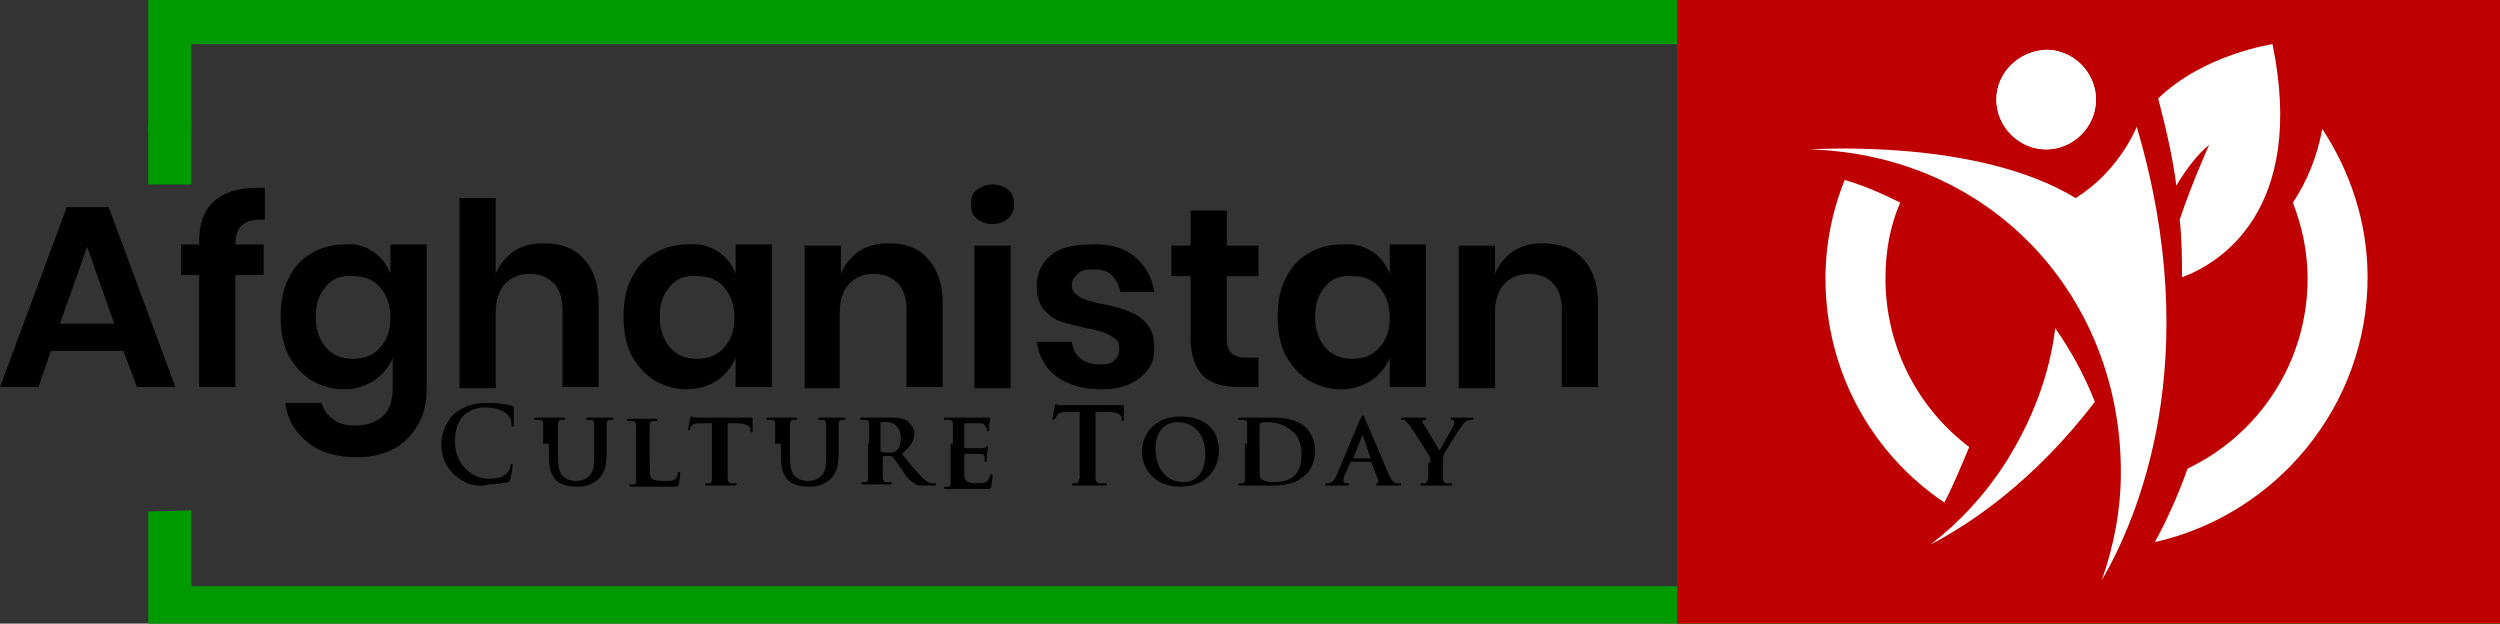
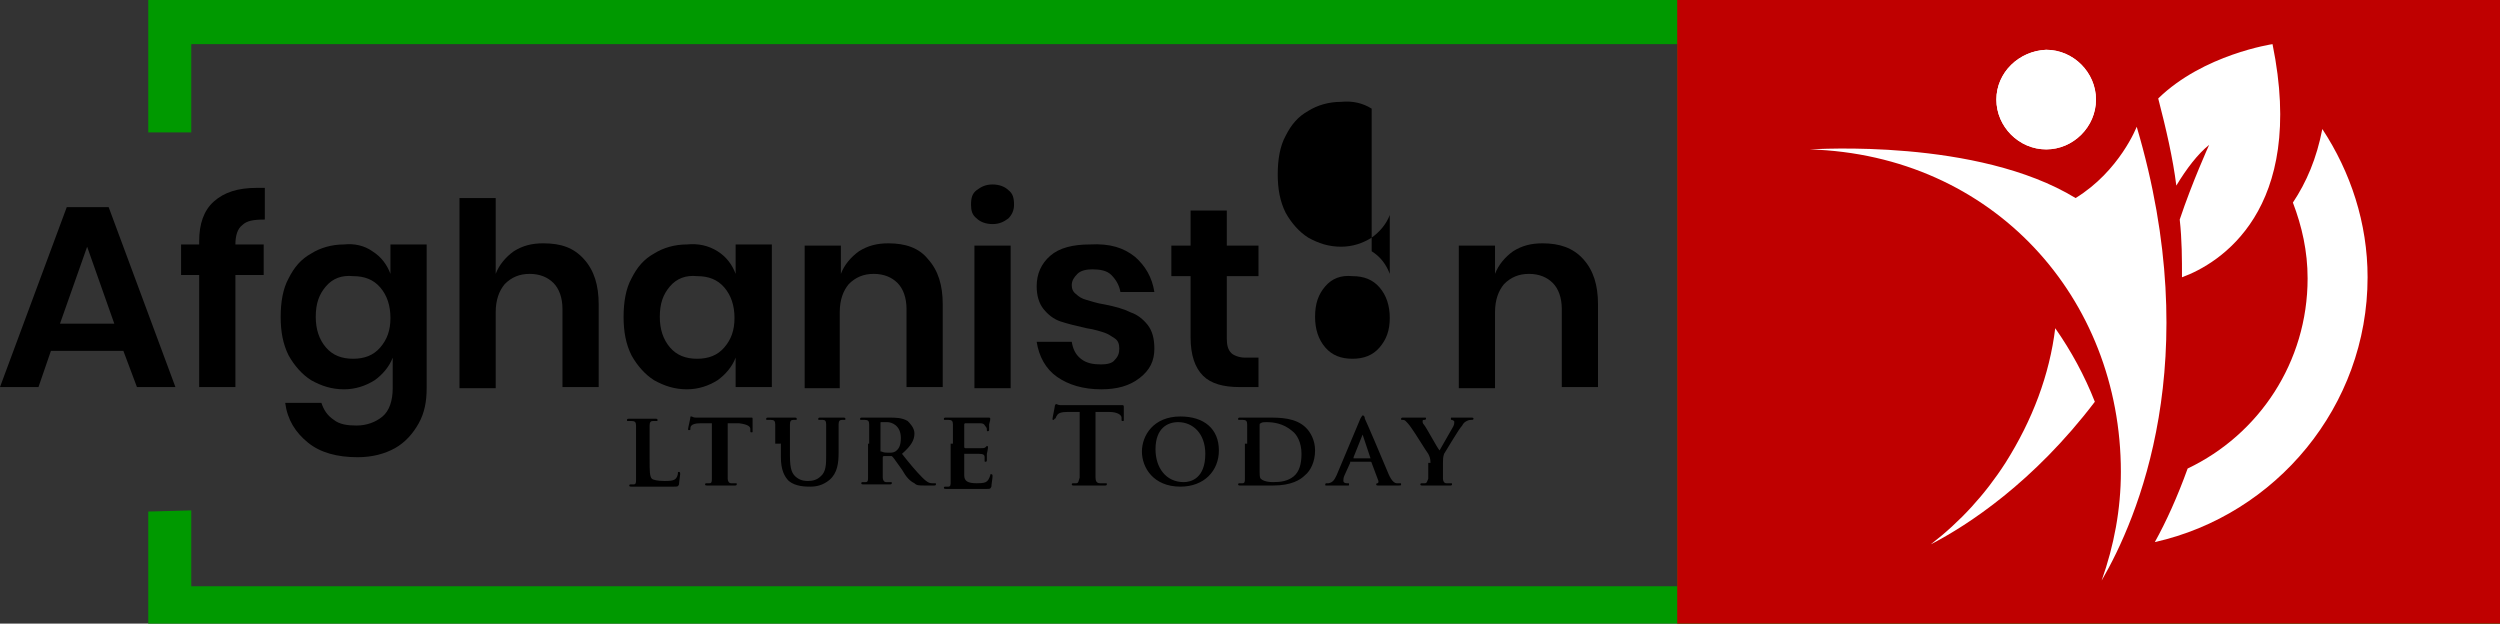
<svg xmlns="http://www.w3.org/2000/svg" version="1.1" id="Layer_1" x="0px" y="0px" viewBox="0 0 220.9 55.1" xml:space="preserve" width="220.9" height="55.1">
  <rect x="0" y="0" width="220.9" height="55.1" fill="#333333" stroke="none" />
  <defs id="defs85" />
  <style type="text/css" id="style2">
	.st0{fill:#009900;}
	.st1{fill:#BF0000;}
	.st2{fill:#FFFFFF;}
	.st3{enable-background:new    ;}
</style>
  <polygon class="st0" points="96.8,94.4 96.8,86.6 228.1,86.6 228.1,134.5 96.8,134.5 96.8,127.8 93,127.9 93,137.8 300.8,137.8 300.8,82.7 93,82.7 93,94.4 " id="polygon4" transform="translate(-79.9,-82.7)" />
  <rect x="148.2" y="0" class="st1" width="72.7" height="55.1" id="rect6" />
  <g id="g28" transform="translate(-79.9,-82.7)">
    <g id="g12">
-       <path class="st2" d="m 251.7,127.1 c 0.7,-1.3 1.4,-3 2.2,-4.9 -4.5,-3.4 -7.4,-8.8 -7.4,-14.9 0,-2.4 0.4,-4.6 1.3,-6.7 -1.6,-0.8 -3.2,-1.5 -4.9,-2 -1.1,2.7 -1.7,5.7 -1.7,8.7 0,8.2 4.1,15.5 10.5,19.8 z" id="path8" />
      <path class="st2" d="m 285.1,94.1 c -0.5,2.6 -1.4,4.7 -2.6,6.5 0.8,2.1 1.3,4.3 1.3,6.7 0,7.4 -4.3,13.8 -10.6,16.8 -0.9,2.5 -1.9,4.7 -2.9,6.5 10.7,-2.4 18.8,-12 18.8,-23.4 0,-4.8 -1.5,-9.3 -4,-13.1 z" id="path10" />
    </g>
    <g id="g26">
      <path class="st2" d="m 280.7,86.6 c 0,0 -6.1,0.9 -10.1,4.8 0.7,2.7 1.3,5.3 1.6,7.7 0.9,-1.5 1.9,-2.8 2.9,-3.6 0,0 -1.5,3.3 -2.6,6.6 0.2,1.8 0.2,3.5 0.2,5.1 3.3,-1.2 11,-5.9 8,-20.6 z" id="path14" />
      <g id="g18">
        <path class="st2" d="m 261.5,111.7 c -0.5,4.1 -2,8.1 -4.4,11.9 -1.8,2.8 -4,5.2 -6.6,7.2 3.3,-1.7 9.1,-5.5 14.5,-12.6 -0.9,-2.3 -2.1,-4.5 -3.5,-6.5 z" id="path16" />
      </g>
      <path class="st2" d="m 267.3,124.4 c 0,-15.4 -11.3,-28 -27.5,-28.5 0.4,0 14.8,-1 23.5,4.3 3.9,-2.4 5.4,-6.3 5.4,-6.3 6.1,20.6 0.1,34.6 -3.1,40.1 1.1,-3.1 1.7,-6.3 1.7,-9.6 z" id="path20" />
      <path class="st2" d="m 256.3,91.5 c 0,2.4 2,4.4 4.4,4.4 2.4,0 4.4,-2 4.4,-4.4 0,-2.4 -2,-4.4 -4.4,-4.4 -2.4,0.1 -4.4,2 -4.4,4.4 z" id="path22" />
      <path class="st2" d="m 256.3,91.5 c 0,2.4 2,4.4 4.4,4.4 2.4,0 4.4,-2 4.4,-4.4 0,-2.4 -2,-4.4 -4.4,-4.4 -2.4,0.1 -4.4,2 -4.4,4.4 z" id="path24" />
    </g>
  </g>
  <g class="st3" id="g52" transform="translate(-79.9,-82.7)">
    <path d="m 90.8,113.7 h -6.4 l -1.1,3.2 H 79.9 L 85.8,101 h 3.7 l 5.9,15.9 H 92 Z m -0.8,-2.4 -2.4,-6.8 -2.4,6.8 z" id="path30" />
    <path d="m 101.3,102.6 c -0.4,0.3 -0.6,0.9 -0.6,1.7 v 0 h 2.5 v 2.7 h -2.5 v 9.9 H 97.5 V 107 h -1.6 v -2.7 h 1.6 V 104 c 0,-1.5 0.4,-2.7 1.3,-3.5 0.9,-0.8 2.1,-1.2 3.8,-1.2 0.3,0 0.5,0 0.7,0 v 2.8 c -1,0 -1.6,0.1 -2,0.5 z" id="path32" />
    <path d="m 112.8,104.9 c 0.8,0.5 1.3,1.2 1.6,2 v -2.6 h 3.2 V 117 c 0,1.2 -0.2,2.2 -0.7,3.1 -0.5,0.9 -1.2,1.7 -2.1,2.2 -0.9,0.5 -2,0.8 -3.3,0.8 -1.8,0 -3.3,-0.4 -4.4,-1.3 -1.1,-0.9 -1.8,-2 -2,-3.5 h 3.2 c 0.2,0.6 0.5,1.1 1.1,1.5 0.5,0.4 1.2,0.5 2,0.5 0.9,0 1.7,-0.3 2.3,-0.8 0.6,-0.5 0.9,-1.4 0.9,-2.5 v -2.7 c -0.3,0.8 -0.9,1.5 -1.6,2 -0.8,0.5 -1.7,0.8 -2.7,0.8 -1.1,0 -2,-0.3 -2.9,-0.8 -0.8,-0.5 -1.5,-1.3 -2,-2.2 -0.5,-1 -0.7,-2.1 -0.7,-3.4 0,-1.3 0.2,-2.5 0.7,-3.4 0.5,-1 1.1,-1.7 2,-2.2 0.8,-0.5 1.8,-0.8 2.9,-0.8 0.9,-0.1 1.8,0.1 2.5,0.6 z m -4.1,3.1 c -0.6,0.7 -0.9,1.5 -0.9,2.7 0,1.1 0.3,2 0.9,2.7 0.6,0.7 1.4,1 2.4,1 1,0 1.8,-0.3 2.4,-1 0.6,-0.7 0.9,-1.5 0.9,-2.6 0,-1.1 -0.3,-2 -0.9,-2.7 -0.6,-0.7 -1.4,-1 -2.4,-1 -1,-0.1 -1.8,0.2 -2.4,0.9 z" id="path34" />
    <path d="m 131.5,105.6 c 0.9,1 1.3,2.3 1.3,4 v 7.3 h -3.2 V 110 c 0,-1 -0.3,-1.8 -0.8,-2.3 -0.5,-0.5 -1.2,-0.8 -2.1,-0.8 -0.9,0 -1.6,0.3 -2.2,0.9 -0.5,0.6 -0.8,1.4 -0.8,2.5 v 6.7 h -3.2 v -16.8 h 3.2 v 6.7 c 0.3,-0.8 0.9,-1.5 1.6,-2 0.8,-0.5 1.6,-0.7 2.6,-0.7 1.6,0 2.7,0.4 3.6,1.4 z" id="path36" />
    <path d="m 143.3,104.9 c 0.8,0.5 1.3,1.2 1.6,2 v -2.6 h 3.2 v 12.6 h -3.2 v -2.6 c -0.3,0.8 -0.9,1.5 -1.6,2 -0.8,0.5 -1.7,0.8 -2.7,0.8 -1.1,0 -2,-0.3 -2.9,-0.8 -0.8,-0.5 -1.5,-1.3 -2,-2.2 -0.5,-1 -0.7,-2.1 -0.7,-3.4 0,-1.3 0.2,-2.5 0.7,-3.4 0.5,-1 1.1,-1.7 2,-2.2 0.8,-0.5 1.8,-0.8 2.9,-0.8 1,-0.1 1.9,0.1 2.7,0.6 z m -4.2,3.1 c -0.6,0.7 -0.9,1.5 -0.9,2.7 0,1.1 0.3,2 0.9,2.7 0.6,0.7 1.4,1 2.4,1 1,0 1.8,-0.3 2.4,-1 0.6,-0.7 0.9,-1.5 0.9,-2.6 0,-1.1 -0.3,-2 -0.9,-2.7 -0.6,-0.7 -1.4,-1 -2.4,-1 -1,-0.1 -1.8,0.2 -2.4,0.9 z" id="path38" />
    <path d="m 161.9,105.6 c 0.9,1 1.3,2.3 1.3,4 v 7.3 H 160 V 110 c 0,-1 -0.3,-1.8 -0.8,-2.3 -0.5,-0.5 -1.2,-0.8 -2.1,-0.8 -0.9,0 -1.6,0.3 -2.2,0.9 -0.5,0.6 -0.8,1.4 -0.8,2.5 V 117 H 151 v -12.6 h 3.2 v 2.5 c 0.3,-0.8 0.9,-1.5 1.6,-2 0.8,-0.5 1.6,-0.7 2.6,-0.7 1.5,0 2.7,0.4 3.5,1.4 z" id="path40" />
    <path d="m 166.2,99.5 c 0.4,-0.3 0.8,-0.5 1.4,-0.5 0.6,0 1.1,0.2 1.4,0.5 0.4,0.3 0.5,0.7 0.5,1.3 0,0.5 -0.2,0.9 -0.5,1.2 -0.4,0.3 -0.8,0.5 -1.4,0.5 -0.6,0 -1.1,-0.2 -1.4,-0.5 -0.4,-0.3 -0.5,-0.7 -0.5,-1.2 0,-0.6 0.1,-1 0.5,-1.3 z m 3,4.9 V 117 H 166 v -12.6 z" id="path42" />
    <path d="m 180.2,105.4 c 0.9,0.8 1.5,1.8 1.7,3.1 h -3 c -0.1,-0.6 -0.4,-1.1 -0.8,-1.5 -0.4,-0.4 -1,-0.5 -1.7,-0.5 -0.5,0 -1,0.1 -1.3,0.4 -0.3,0.3 -0.5,0.6 -0.5,1 0,0.3 0.1,0.6 0.4,0.8 0.2,0.2 0.5,0.4 0.9,0.5 0.4,0.1 0.9,0.3 1.6,0.4 1,0.2 1.7,0.4 2.3,0.7 0.6,0.2 1.1,0.6 1.5,1.1 0.4,0.5 0.6,1.2 0.6,2.1 0,1.1 -0.4,1.9 -1.3,2.6 -0.9,0.7 -2,1 -3.4,1 -1.6,0 -2.9,-0.4 -3.9,-1.1 -1,-0.7 -1.6,-1.8 -1.8,-3.1 h 3.1 c 0.1,0.6 0.3,1.1 0.8,1.5 0.5,0.4 1.1,0.5 1.8,0.5 0.5,0 1,-0.1 1.2,-0.4 0.3,-0.3 0.4,-0.6 0.4,-1 0,-0.4 -0.1,-0.7 -0.4,-0.9 -0.3,-0.2 -0.6,-0.4 -0.9,-0.5 -0.3,-0.1 -0.9,-0.3 -1.6,-0.4 -0.9,-0.2 -1.7,-0.4 -2.3,-0.6 -0.6,-0.2 -1.1,-0.6 -1.5,-1.1 -0.4,-0.5 -0.6,-1.2 -0.6,-2 0,-1.1 0.4,-2 1.2,-2.7 0.8,-0.7 2,-1 3.5,-1 1.8,-0.1 3,0.3 4,1.1 z" id="path44" />
    <path d="m 191.1,114.2 v 2.7 h -1.7 c -1.4,0 -2.5,-0.3 -3.2,-1 -0.7,-0.7 -1.1,-1.8 -1.1,-3.4 v -5.4 h -1.7 v -2.7 h 1.7 v -3.1 h 3.2 v 3.1 h 2.8 v 2.7 h -2.8 v 5.5 c 0,0.6 0.1,1 0.4,1.3 0.2,0.2 0.7,0.4 1.2,0.4 h 1.2 z" id="path46" />
-     <path d="m 201.1,104.9 c 0.8,0.5 1.3,1.2 1.6,2 v -2.6 h 3.2 v 12.6 h -3.2 v -2.6 c -0.3,0.8 -0.9,1.5 -1.6,2 -0.8,0.5 -1.7,0.8 -2.7,0.8 -1.1,0 -2,-0.3 -2.9,-0.8 -0.8,-0.5 -1.5,-1.3 -2,-2.2 -0.5,-1 -0.7,-2.1 -0.7,-3.4 0,-1.3 0.2,-2.5 0.7,-3.4 0.5,-1 1.1,-1.7 2,-2.2 0.8,-0.5 1.8,-0.8 2.9,-0.8 1,-0.1 1.9,0.1 2.7,0.6 z M 197,108 c -0.6,0.7 -0.9,1.5 -0.9,2.7 0,1.1 0.3,2 0.9,2.7 0.6,0.7 1.4,1 2.4,1 1,0 1.8,-0.3 2.4,-1 0.6,-0.7 0.9,-1.5 0.9,-2.6 0,-1.1 -0.3,-2 -0.9,-2.7 -0.6,-0.7 -1.4,-1 -2.4,-1 -1,-0.1 -1.8,0.2 -2.4,0.9 z" id="path48" />
+     <path d="m 201.1,104.9 c 0.8,0.5 1.3,1.2 1.6,2 v -2.6 h 3.2 h -3.2 v -2.6 c -0.3,0.8 -0.9,1.5 -1.6,2 -0.8,0.5 -1.7,0.8 -2.7,0.8 -1.1,0 -2,-0.3 -2.9,-0.8 -0.8,-0.5 -1.5,-1.3 -2,-2.2 -0.5,-1 -0.7,-2.1 -0.7,-3.4 0,-1.3 0.2,-2.5 0.7,-3.4 0.5,-1 1.1,-1.7 2,-2.2 0.8,-0.5 1.8,-0.8 2.9,-0.8 1,-0.1 1.9,0.1 2.7,0.6 z M 197,108 c -0.6,0.7 -0.9,1.5 -0.9,2.7 0,1.1 0.3,2 0.9,2.7 0.6,0.7 1.4,1 2.4,1 1,0 1.8,-0.3 2.4,-1 0.6,-0.7 0.9,-1.5 0.9,-2.6 0,-1.1 -0.3,-2 -0.9,-2.7 -0.6,-0.7 -1.4,-1 -2.4,-1 -1,-0.1 -1.8,0.2 -2.4,0.9 z" id="path48" />
    <path d="m 219.8,105.6 c 0.9,1 1.3,2.3 1.3,4 v 7.3 h -3.2 V 110 c 0,-1 -0.3,-1.8 -0.8,-2.3 -0.5,-0.5 -1.2,-0.8 -2.1,-0.8 -0.9,0 -1.6,0.3 -2.2,0.9 -0.5,0.6 -0.8,1.4 -0.8,2.5 v 6.7 h -3.2 v -12.6 h 3.2 v 2.5 c 0.3,-0.8 0.9,-1.5 1.6,-2 0.8,-0.5 1.6,-0.7 2.6,-0.7 1.5,0 2.7,0.4 3.6,1.4 z" id="path50" />
  </g>
  <g class="st3" id="g78" transform="translate(-79.9,-82.7)">
-     <path d="m 120.1,124.7 c -0.9,-0.8 -1.2,-1.8 -1.2,-2.8 0,-0.6 0.2,-1.7 1.1,-2.6 0.7,-0.6 1.6,-1 2.9,-1 0.6,0 0.9,0 1.4,0.1 0.4,0 0.7,0.1 0.9,0.2 0.1,0 0.1,0.1 0.1,0.1 0,0.1 0,0.2 0,0.5 0,0.3 0,0.8 0,1 0,0.1 0,0.2 -0.1,0.2 -0.1,0 -0.1,-0.1 -0.1,-0.2 0,-0.3 -0.1,-0.6 -0.4,-0.9 -0.3,-0.3 -1,-0.6 -1.9,-0.6 -0.8,0 -1.3,0.2 -1.8,0.6 -0.7,0.6 -0.9,1.5 -0.9,2.4 0,2.2 1.7,3.3 2.9,3.3 0.8,0 1.3,-0.1 1.7,-0.5 0.2,-0.2 0.3,-0.4 0.3,-0.6 0,-0.1 0,-0.2 0.1,-0.2 0.1,0 0.1,0.1 0.1,0.1 0,0.1 -0.1,0.9 -0.2,1.2 0,0.2 -0.1,0.2 -0.2,0.3 -0.4,0.1 -1.1,0.2 -1.7,0.2 -1,0.3 -2.1,0 -3,-0.8 z" id="path54" />
-     <path d="m 127.9,121.9 c 0,-1.2 0,-1.4 0,-1.7 0,-0.3 -0.1,-0.4 -0.4,-0.4 -0.1,0 -0.2,0 -0.3,0 -0.1,0 -0.1,0 -0.1,-0.1 0,-0.1 0.1,-0.1 0.2,-0.1 0.4,0 1,0 1.2,0 0.2,0 0.8,0 1.1,0 0.1,0 0.2,0 0.2,0.1 0,0.1 0,0.1 -0.1,0.1 -0.1,0 -0.1,0 -0.2,0 -0.2,0 -0.3,0.1 -0.3,0.4 0,0.3 0,0.5 0,1.7 v 1.1 c 0,1.2 0.2,1.6 0.6,1.9 0.4,0.3 0.8,0.3 1,0.3 0.4,0 0.8,-0.1 1.1,-0.4 0.5,-0.4 0.5,-1.1 0.5,-1.9 v -1 c 0,-1.2 0,-1.4 0,-1.7 0,-0.3 -0.1,-0.4 -0.3,-0.4 -0.1,0 -0.2,0 -0.3,0 -0.1,0 -0.1,0 -0.1,-0.1 0,-0.1 0.1,-0.1 0.2,-0.1 0.4,0 1,0 1,0 0.1,0 0.6,0 1,0 0.1,0 0.2,0 0.2,0.1 0,0.1 0,0.1 -0.1,0.1 -0.1,0 -0.1,0 -0.2,0 -0.2,0 -0.3,0.1 -0.3,0.4 0,0.3 0,0.5 0,1.7 v 0.8 c 0,0.9 -0.1,1.8 -0.8,2.4 -0.6,0.5 -1.2,0.6 -1.7,0.6 -0.4,0 -1.3,0 -1.9,-0.5 -0.4,-0.4 -0.7,-1 -0.7,-2.1 v -1.2 z" id="path56" />
    <path d="m 137.3,123.3 c 0,1 0,1.5 0.2,1.7 0.1,0.1 0.5,0.2 1.1,0.2 0.4,0 0.8,0 1,-0.2 0.1,-0.1 0.2,-0.3 0.2,-0.5 0,-0.1 0,-0.1 0.1,-0.1 0.1,0 0.1,0.1 0.1,0.2 0,0.1 -0.1,0.7 -0.1,0.9 -0.1,0.2 -0.1,0.2 -0.5,0.2 -0.6,0 -1.1,0 -1.5,0 -0.4,0 -0.8,0 -1.1,0 -0.1,0 -0.3,0 -0.5,0 -0.2,0 -0.4,0 -0.6,0 -0.1,0 -0.2,0 -0.2,-0.1 0,0 0,-0.1 0.1,-0.1 0.1,0 0.2,0 0.3,0 0.2,0 0.2,-0.2 0.2,-0.4 0,-0.3 0,-1 0,-1.7 V 122 c 0,-1.2 0,-1.4 0,-1.7 0,-0.3 -0.1,-0.4 -0.4,-0.4 -0.1,0 -0.2,0 -0.3,0 -0.1,0 -0.1,0 -0.1,-0.1 0,-0.1 0.1,-0.1 0.2,-0.1 0.4,0 0.9,0 1.1,0 0.2,0 0.9,0 1.2,0 0.1,0 0.2,0 0.2,0.1 0,0.1 0,0.1 -0.1,0.1 -0.1,0 -0.2,0 -0.3,0 -0.2,0 -0.3,0.1 -0.3,0.4 0,0.3 0,0.5 0,1.7 z" id="path58" />
    <path d="m 143,120.1 h -1.2 c -0.5,0 -0.7,0.1 -0.8,0.2 -0.1,0.1 -0.1,0.2 -0.1,0.3 0,0.1 0,0.1 -0.1,0.1 -0.1,0 -0.1,0 -0.1,-0.1 0,-0.1 0.2,-0.9 0.2,-1 0,-0.1 0,-0.1 0.1,-0.1 0.1,0 0.1,0.1 0.4,0.1 0.2,0 0.6,0 0.8,0 h 3.3 c 0.3,0 0.4,0 0.6,0 0.1,0 0.2,0 0.2,0 0.1,0 0.1,0 0.1,0.2 0,0.2 0,0.8 0,1 0,0.1 0,0.1 -0.1,0.1 -0.1,0 -0.1,0 -0.1,-0.2 v -0.1 c 0,-0.2 -0.2,-0.4 -1,-0.5 h -1 v 3.2 c 0,0.7 0,1.4 0,1.7 0,0.2 0.1,0.4 0.3,0.4 0.1,0 0.3,0 0.4,0 0.1,0 0.1,0 0.1,0.1 0,0.1 -0.1,0.1 -0.2,0.1 -0.5,0 -1.1,0 -1.3,0 -0.2,0 -0.7,0 -1.1,0 -0.1,0 -0.2,0 -0.2,-0.1 0,0 0,-0.1 0.1,-0.1 0.1,0 0.2,0 0.3,0 0.2,0 0.2,-0.2 0.2,-0.4 0,-0.3 0,-1 0,-1.7 v -3.2 z" id="path60" />
    <path d="m 148.4,121.9 c 0,-1.2 0,-1.4 0,-1.7 0,-0.3 -0.1,-0.4 -0.4,-0.4 -0.1,0 -0.2,0 -0.3,0 -0.1,0 -0.1,0 -0.1,-0.1 0,-0.1 0.1,-0.1 0.2,-0.1 0.4,0 1,0 1.2,0 0.2,0 0.8,0 1.1,0 0.1,0 0.2,0 0.2,0.1 0,0.1 0,0.1 -0.1,0.1 -0.1,0 -0.1,0 -0.2,0 -0.2,0 -0.3,0.1 -0.3,0.4 0,0.3 0,0.5 0,1.7 v 1.1 c 0,1.2 0.2,1.6 0.6,1.9 0.4,0.3 0.8,0.3 1,0.3 0.4,0 0.8,-0.1 1.1,-0.4 0.5,-0.4 0.5,-1.1 0.5,-1.9 v -1 c 0,-1.2 0,-1.4 0,-1.7 0,-0.3 -0.1,-0.4 -0.3,-0.4 -0.1,0 -0.2,0 -0.3,0 -0.1,0 -0.1,0 -0.1,-0.1 0,-0.1 0.1,-0.1 0.2,-0.1 0.4,0 1,0 1,0 0.1,0 0.6,0 1,0 0.1,0 0.2,0 0.2,0.1 0,0.1 0,0.1 -0.1,0.1 -0.1,0 -0.1,0 -0.2,0 -0.2,0 -0.3,0.1 -0.3,0.4 0,0.3 0,0.5 0,1.7 v 0.8 c 0,0.9 -0.1,1.8 -0.8,2.4 -0.6,0.5 -1.2,0.6 -1.7,0.6 -0.4,0 -1.3,0 -1.9,-0.5 -0.4,-0.4 -0.7,-1 -0.7,-2.1 v -1.2 z" id="path62" />
    <path d="m 156.7,121.9 c 0,-1.2 0,-1.4 0,-1.7 0,-0.3 -0.1,-0.4 -0.4,-0.4 -0.1,0 -0.2,0 -0.3,0 -0.1,0 -0.1,0 -0.1,-0.1 0,-0.1 0.1,-0.1 0.2,-0.1 0.4,0 1,0 1.1,0 0.3,0 1,0 1.3,0 0.5,0 1.1,0 1.6,0.3 0.2,0.2 0.6,0.6 0.6,1.1 0,0.6 -0.3,1.1 -1.1,1.8 0.7,0.9 1.3,1.6 1.8,2.1 0.5,0.5 0.7,0.5 0.9,0.5 0.1,0 0.1,0 0.2,0 0.1,0 0.1,0 0.1,0.1 0,0.1 -0.1,0.1 -0.2,0.1 h -0.8 c -0.5,0 -0.7,0 -0.9,-0.2 -0.4,-0.2 -0.7,-0.5 -1.1,-1.2 -0.3,-0.4 -0.7,-1 -0.8,-1.1 0,0 -0.1,-0.1 -0.1,-0.1 H 158 c 0,0 -0.1,0 -0.1,0.1 v 0.1 c 0,0.7 0,1.4 0,1.7 0,0.2 0.1,0.4 0.3,0.4 0.1,0 0.3,0 0.4,0 0.1,0 0.1,0 0.1,0.1 0,0.1 -0.1,0.1 -0.2,0.1 -0.5,0 -1.2,0 -1.3,0 -0.2,0 -0.7,0 -1,0 -0.1,0 -0.2,0 -0.2,-0.1 0,0 0,-0.1 0.1,-0.1 0.1,0 0.2,0 0.3,0 0.2,0 0.2,-0.2 0.2,-0.4 0,-0.3 0,-1 0,-1.7 v -1.3 z m 1,0.6 c 0,0.1 0,0.1 0.1,0.1 0.2,0.1 0.4,0.1 0.6,0.1 0.3,0 0.4,0 0.6,-0.1 0.3,-0.2 0.5,-0.5 0.5,-1.2 0,-1.1 -0.8,-1.4 -1.2,-1.4 -0.2,0 -0.4,0 -0.5,0 -0.1,0 -0.1,0 -0.1,0.1 z" id="path64" />
    <path d="m 164.1,121.9 c 0,-1.2 0,-1.4 0,-1.7 0,-0.3 -0.1,-0.4 -0.4,-0.4 -0.1,0 -0.2,0 -0.3,0 -0.1,0 -0.1,0 -0.1,-0.1 0,-0.1 0.1,-0.1 0.2,-0.1 0.4,0 1,0 1.2,0 0.3,0 2.1,0 2.2,0 0.1,0 0.3,0 0.3,0 0,0 0.1,0 0.1,0 0,0 0.1,0 0.1,0.1 0,0.1 0,0.1 -0.1,0.5 0,0.1 0,0.4 0,0.5 0,0 0,0.1 -0.1,0.1 -0.1,0 -0.1,0 -0.1,-0.1 0,-0.1 0,-0.2 -0.1,-0.3 -0.1,-0.1 -0.1,-0.3 -0.5,-0.3 -0.1,0 -1.1,0 -1.3,0 0,0 -0.1,0 -0.1,0.1 v 2 c 0,0 0,0.1 0.1,0.1 0.2,0 1.2,0 1.4,0 0.2,0 0.3,0 0.4,-0.1 0.1,-0.1 0.1,-0.1 0.1,-0.1 0,0 0.1,0 0.1,0.1 0,0 0,0.2 -0.1,0.6 0,0.2 0,0.5 0,0.5 0,0.1 0,0.2 -0.1,0.2 -0.1,0 -0.1,0 -0.1,-0.1 0,-0.1 0,-0.2 0,-0.3 0,-0.2 -0.1,-0.3 -0.5,-0.3 -0.1,0 -1.1,0 -1.3,0 0,0 0,0 0,0.1 v 0.6 c 0,0.3 0,0.9 0,1.2 0,0.5 0.3,0.7 1.1,0.7 0.2,0 0.6,0 0.8,-0.1 0.2,-0.1 0.3,-0.3 0.4,-0.6 0,-0.1 0,-0.1 0.1,-0.1 0.1,0 0.1,0.1 0.1,0.2 0,0.2 -0.1,0.7 -0.1,0.9 -0.1,0.2 -0.1,0.2 -0.4,0.2 -0.6,0 -1.1,0 -1.5,0 -0.4,0 -0.7,0 -1,0 -0.1,0 -0.3,0 -0.5,0 -0.2,0 -0.4,0 -0.6,0 -0.1,0 -0.2,0 -0.2,-0.1 0,0 0,-0.1 0.1,-0.1 0.1,0 0.2,0 0.3,0 0.2,0 0.2,-0.2 0.2,-0.4 0,-0.3 0,-1 0,-1.7 v -1.7 z" id="path66" />
    <path d="m 175.6,119.1 h -1.4 c -0.5,0 -0.8,0.1 -0.9,0.3 -0.1,0.1 -0.1,0.3 -0.2,0.3 -0.1,0 0,0.1 -0.1,0.1 -0.1,0 -0.1,0 -0.1,-0.1 0,-0.1 0.2,-1 0.2,-1.1 0,-0.1 0.1,-0.2 0.1,-0.2 0.1,0 0.2,0.1 0.4,0.1 0.3,0 0.6,0 0.9,0 h 3.7 c 0.3,0 0.5,0 0.6,0 0.1,0 0.2,0 0.3,0 0.1,0 0.1,0.1 0.1,0.2 0,0.2 0,0.8 0,1.1 0,0.1 0,0.1 -0.1,0.1 -0.1,0 -0.1,0 -0.1,-0.2 v -0.1 c 0,-0.2 -0.3,-0.5 -1.1,-0.5 h -1.2 v 3.8 c 0,0.9 0,1.6 0,2 0,0.3 0.1,0.5 0.4,0.5 0.1,0 0.3,0 0.5,0 0.1,0 0.1,0 0.1,0.1 0,0.1 -0.1,0.1 -0.2,0.1 -0.6,0 -1.2,0 -1.5,0 -0.2,0 -0.8,0 -1.2,0 -0.1,0 -0.2,0 -0.2,-0.1 0,0 0,-0.1 0.1,-0.1 0.1,0 0.3,0 0.3,0 0.2,0 0.2,-0.2 0.3,-0.5 0,-0.4 0,-1.1 0,-2 v -3.8 z" id="path68" />
    <path d="m 180.8,122.6 c 0,-1.4 1,-3.1 3.4,-3.1 2.1,0 3.4,1.1 3.4,3 0,1.8 -1.3,3.2 -3.4,3.2 -2.4,0 -3.4,-1.7 -3.4,-3.1 z m 5.6,0.2 c 0,-1.8 -1.1,-2.8 -2.4,-2.8 -0.9,0 -2,0.5 -2,2.4 0,1.6 0.9,2.9 2.5,2.9 0.6,0 1.9,-0.3 1.9,-2.5 z" id="path70" />
    <path d="m 190.1,121.9 c 0,-1.2 0,-1.4 0,-1.7 0,-0.3 -0.1,-0.4 -0.4,-0.4 -0.1,0 -0.2,0 -0.3,0 -0.1,0 -0.1,0 -0.1,-0.1 0,-0.1 0.1,-0.1 0.2,-0.1 0.4,0 1,0 1.2,0 0.3,0 0.8,0 1.3,0 1,0 2.4,0 3.3,0.9 0.4,0.4 0.8,1.1 0.8,2 0,1 -0.4,1.8 -0.9,2.2 -0.4,0.4 -1.2,0.9 -2.8,0.9 -0.3,0 -0.7,0 -1,0 -0.3,0 -0.6,0 -0.8,0 -0.1,0 -0.3,0 -0.5,0 -0.2,0 -0.4,0 -0.6,0 -0.1,0 -0.2,0 -0.2,-0.1 0,0 0,-0.1 0.1,-0.1 0.1,0 0.2,0 0.3,0 0.2,0 0.2,-0.2 0.2,-0.4 0,-0.3 0,-1 0,-1.7 v -1.4 z m 1.1,0.9 c 0,0.8 0,1.4 0,1.6 0,0.2 0,0.5 0.1,0.6 0.1,0.1 0.4,0.3 1.1,0.3 0.7,0 1.3,-0.1 1.8,-0.5 0.5,-0.4 0.7,-1.1 0.7,-2 0,-1 -0.4,-1.7 -0.8,-2 -0.8,-0.7 -1.7,-0.8 -2.3,-0.8 -0.2,0 -0.4,0 -0.5,0.1 -0.1,0 -0.1,0.1 -0.1,0.2 0,0.3 0,0.9 0,1.5 z" id="path72" />
    <path d="m 199.2,123.6 c 0,0 0,0 0,0 l -0.5,1.1 c -0.1,0.2 -0.1,0.4 -0.1,0.5 0,0.1 0.1,0.2 0.3,0.2 h 0.1 c 0.1,0 0.1,0 0.1,0.1 0,0.1 0,0.1 -0.1,0.1 -0.3,0 -0.7,0 -0.9,0 -0.1,0 -0.5,0 -1,0 -0.1,0 -0.1,0 -0.1,-0.1 0,0 0,-0.1 0.1,-0.1 0.1,0 0.2,0 0.2,0 0.4,-0.1 0.5,-0.3 0.7,-0.7 l 2.1,-5 c 0.1,-0.2 0.2,-0.3 0.2,-0.3 0.1,0 0.2,0.1 0.2,0.3 0.2,0.4 1.6,3.7 2.1,4.9 0.3,0.7 0.6,0.8 0.7,0.8 0.1,0 0.2,0 0.3,0 0.1,0 0.1,0 0.1,0.1 0,0.1 0,0.1 -0.4,0.1 -0.3,0 -0.9,0 -1.6,0 -0.1,0 -0.2,0 -0.2,-0.1 0,0 0,-0.1 0.1,-0.1 0.1,0 0.1,-0.1 0.1,-0.2 l -0.6,-1.6 c 0,0 0,-0.1 -0.1,-0.1 h -1.8 z m 1.8,-0.4 c 0,0 0,0 0,0 l -0.7,-2.1 c 0,0 0,-0.1 0,-0.1 0,0 0,0 0,0.1 l -0.8,2 c 0,0 0,0.1 0,0.1 z" id="path74" />
    <path d="m 206.3,123.6 c 0,-0.4 -0.1,-0.6 -0.2,-0.8 -0.1,-0.1 -1.2,-1.9 -1.5,-2.3 -0.2,-0.3 -0.4,-0.5 -0.5,-0.6 -0.1,-0.1 -0.2,-0.1 -0.3,-0.1 -0.1,0 -0.1,0 -0.1,-0.1 0,-0.1 0.1,-0.1 0.2,-0.1 0.1,0 0.8,0 1,0 0.2,0 0.6,0 0.9,0 0.1,0 0.1,0 0.1,0.1 0,0.1 -0.1,0.1 -0.2,0.1 -0.1,0 -0.1,0.1 -0.1,0.1 0,0.1 0,0.2 0.1,0.3 0.2,0.2 1.2,2.1 1.4,2.3 0.1,-0.2 1.1,-1.9 1.2,-2.1 0.1,-0.2 0.1,-0.3 0.1,-0.4 0,-0.1 0,-0.1 -0.2,-0.2 -0.1,0 -0.1,0 -0.1,-0.1 0,-0.1 0,-0.1 0.1,-0.1 0.3,0 0.6,0 0.8,0 0.2,0 0.7,0 0.9,0 0.1,0 0.2,0 0.2,0.1 0,0.1 -0.1,0.1 -0.2,0.1 -0.1,0 -0.2,0 -0.4,0.1 -0.2,0.1 -0.3,0.2 -0.4,0.4 -0.3,0.3 -1.4,2.2 -1.6,2.5 -0.1,0.3 -0.1,0.5 -0.1,0.8 v 0.6 c 0,0.1 0,0.5 0,0.8 0,0.2 0.1,0.4 0.3,0.4 0.1,0 0.3,0 0.4,0 0.1,0 0.1,0 0.1,0.1 0,0.1 -0.1,0.1 -0.2,0.1 -0.5,0 -1.1,0 -1.3,0 -0.2,0 -0.8,0 -1.1,0 -0.1,0 -0.2,0 -0.2,-0.1 0,0 0,-0.1 0.1,-0.1 0.1,0 0.2,0 0.3,0 0.2,0 0.2,-0.2 0.3,-0.4 0,-0.3 0,-0.7 0,-0.8 v -0.6 z" id="path76" />
  </g>
-   <rect x="13.1" y="10.8" class="st0" width="3.8" height="5.5" id="rect80" />
</svg>